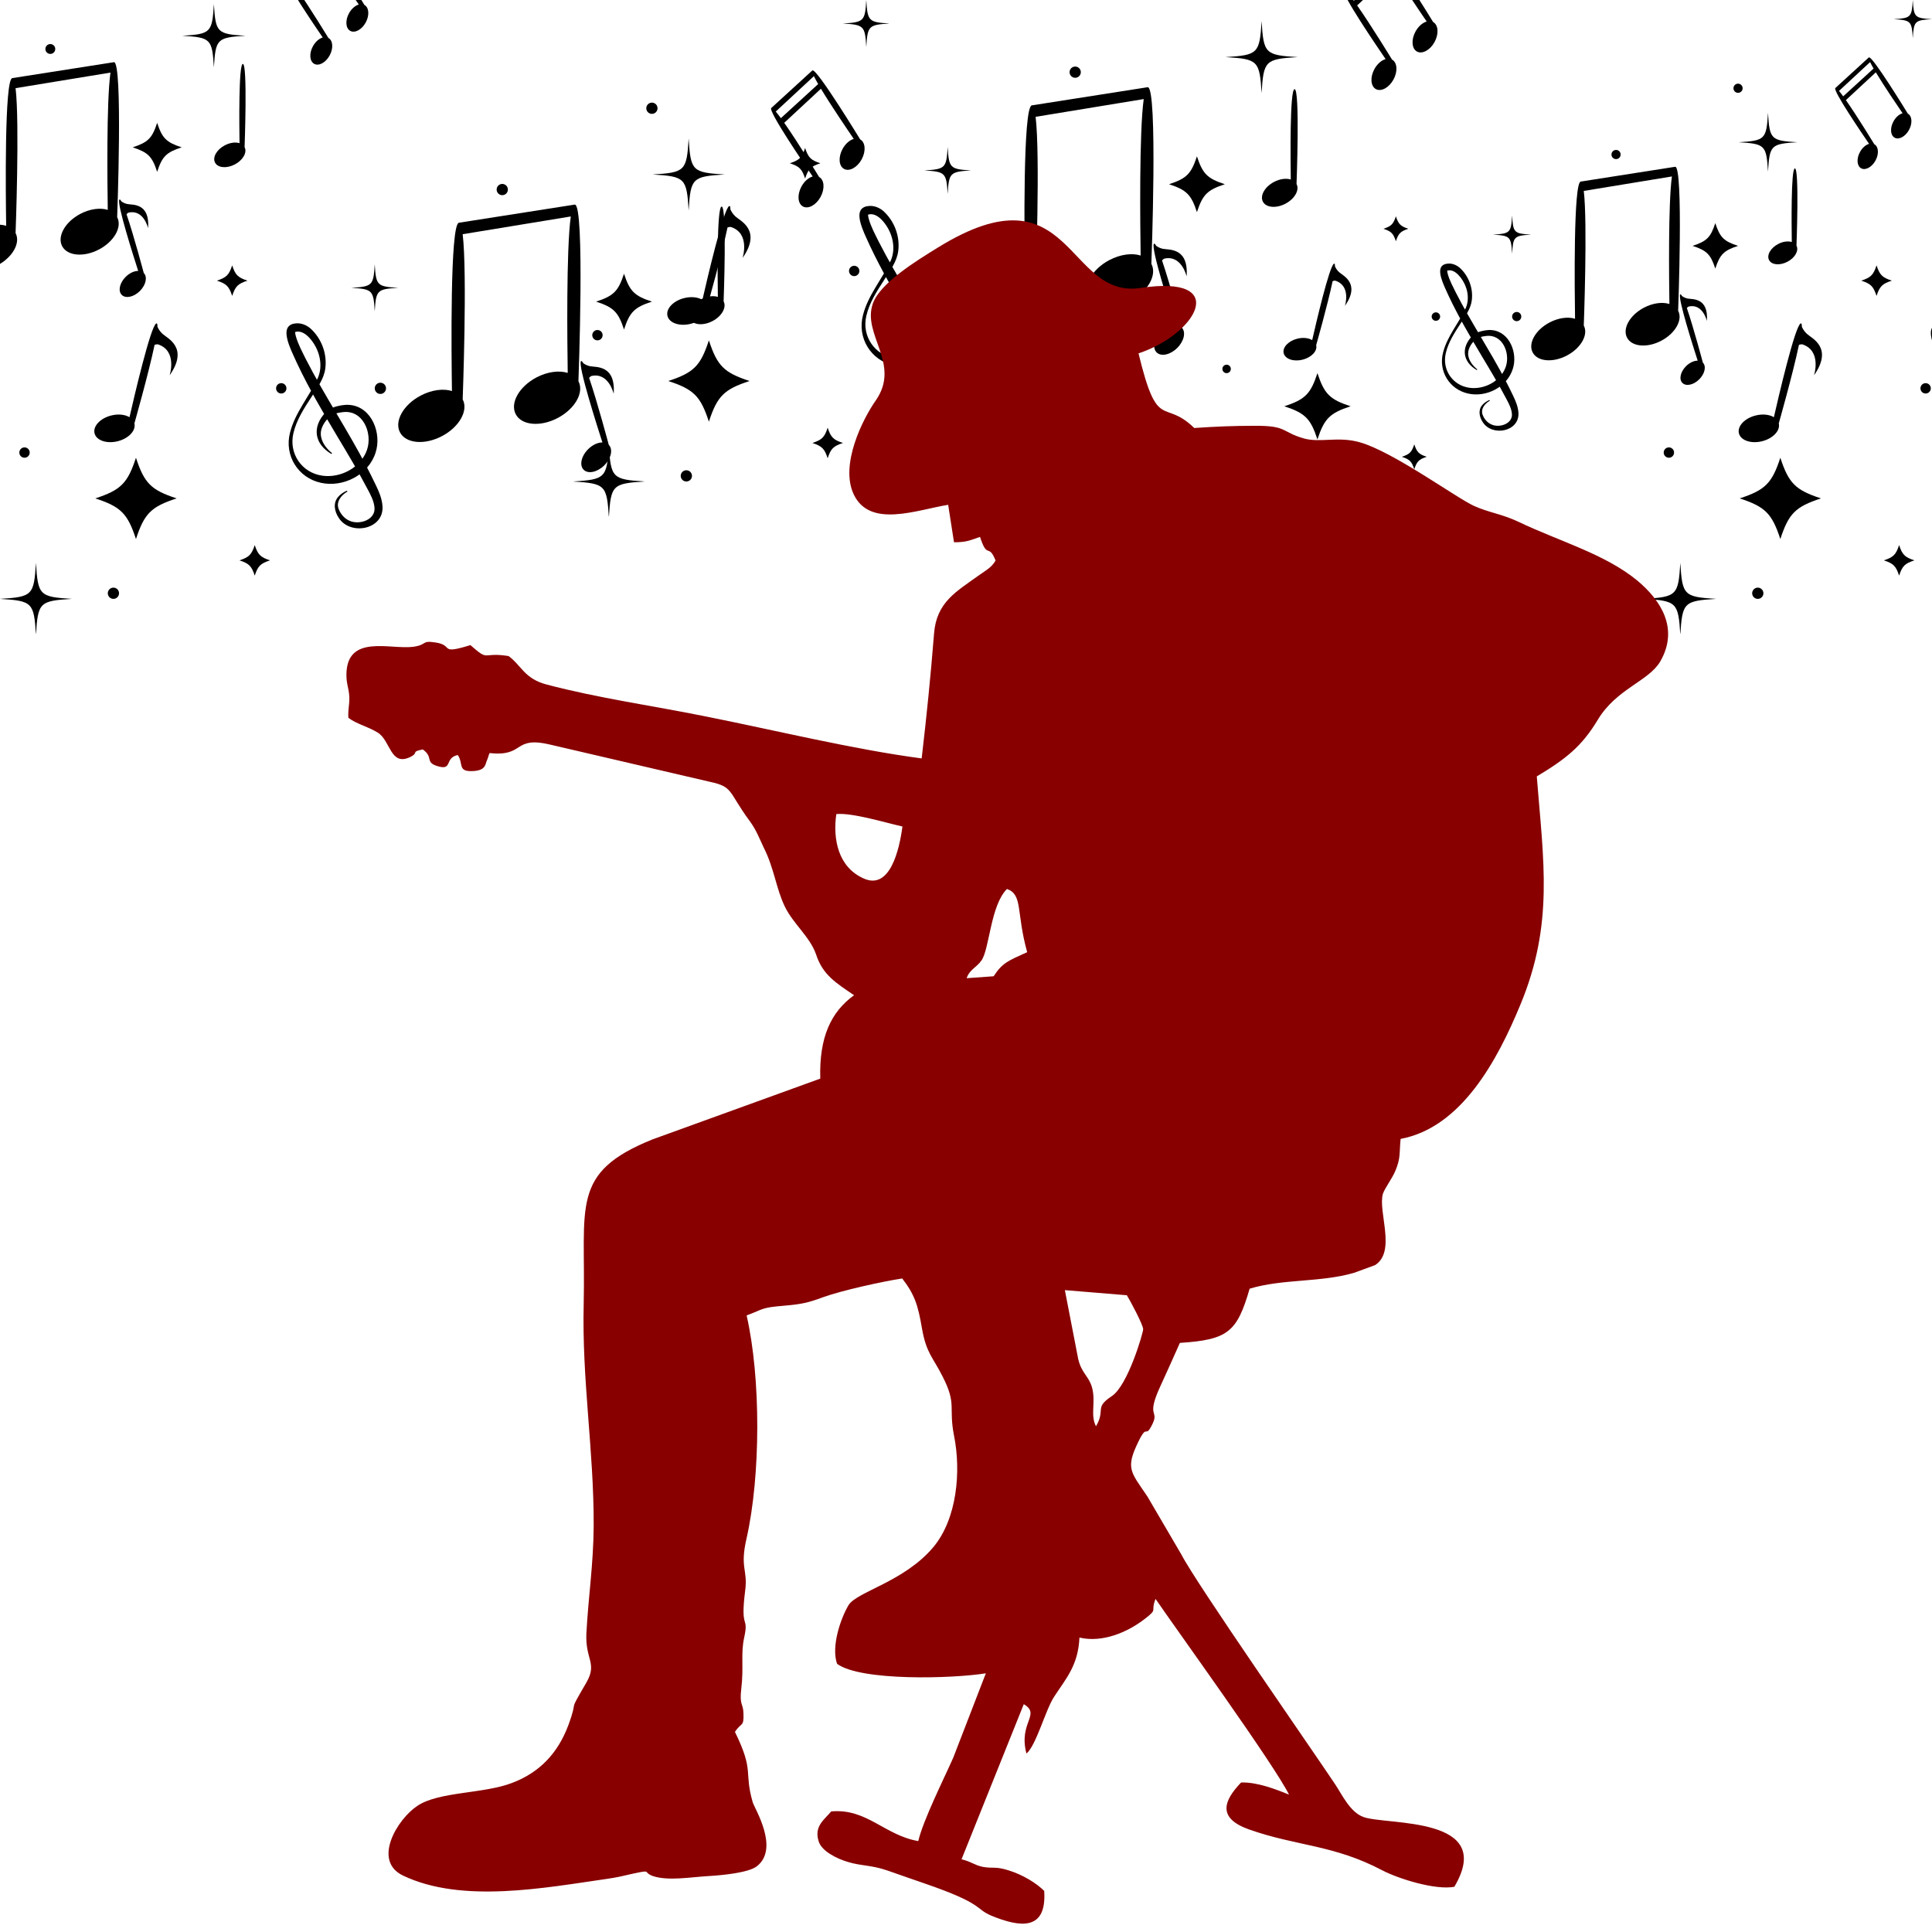
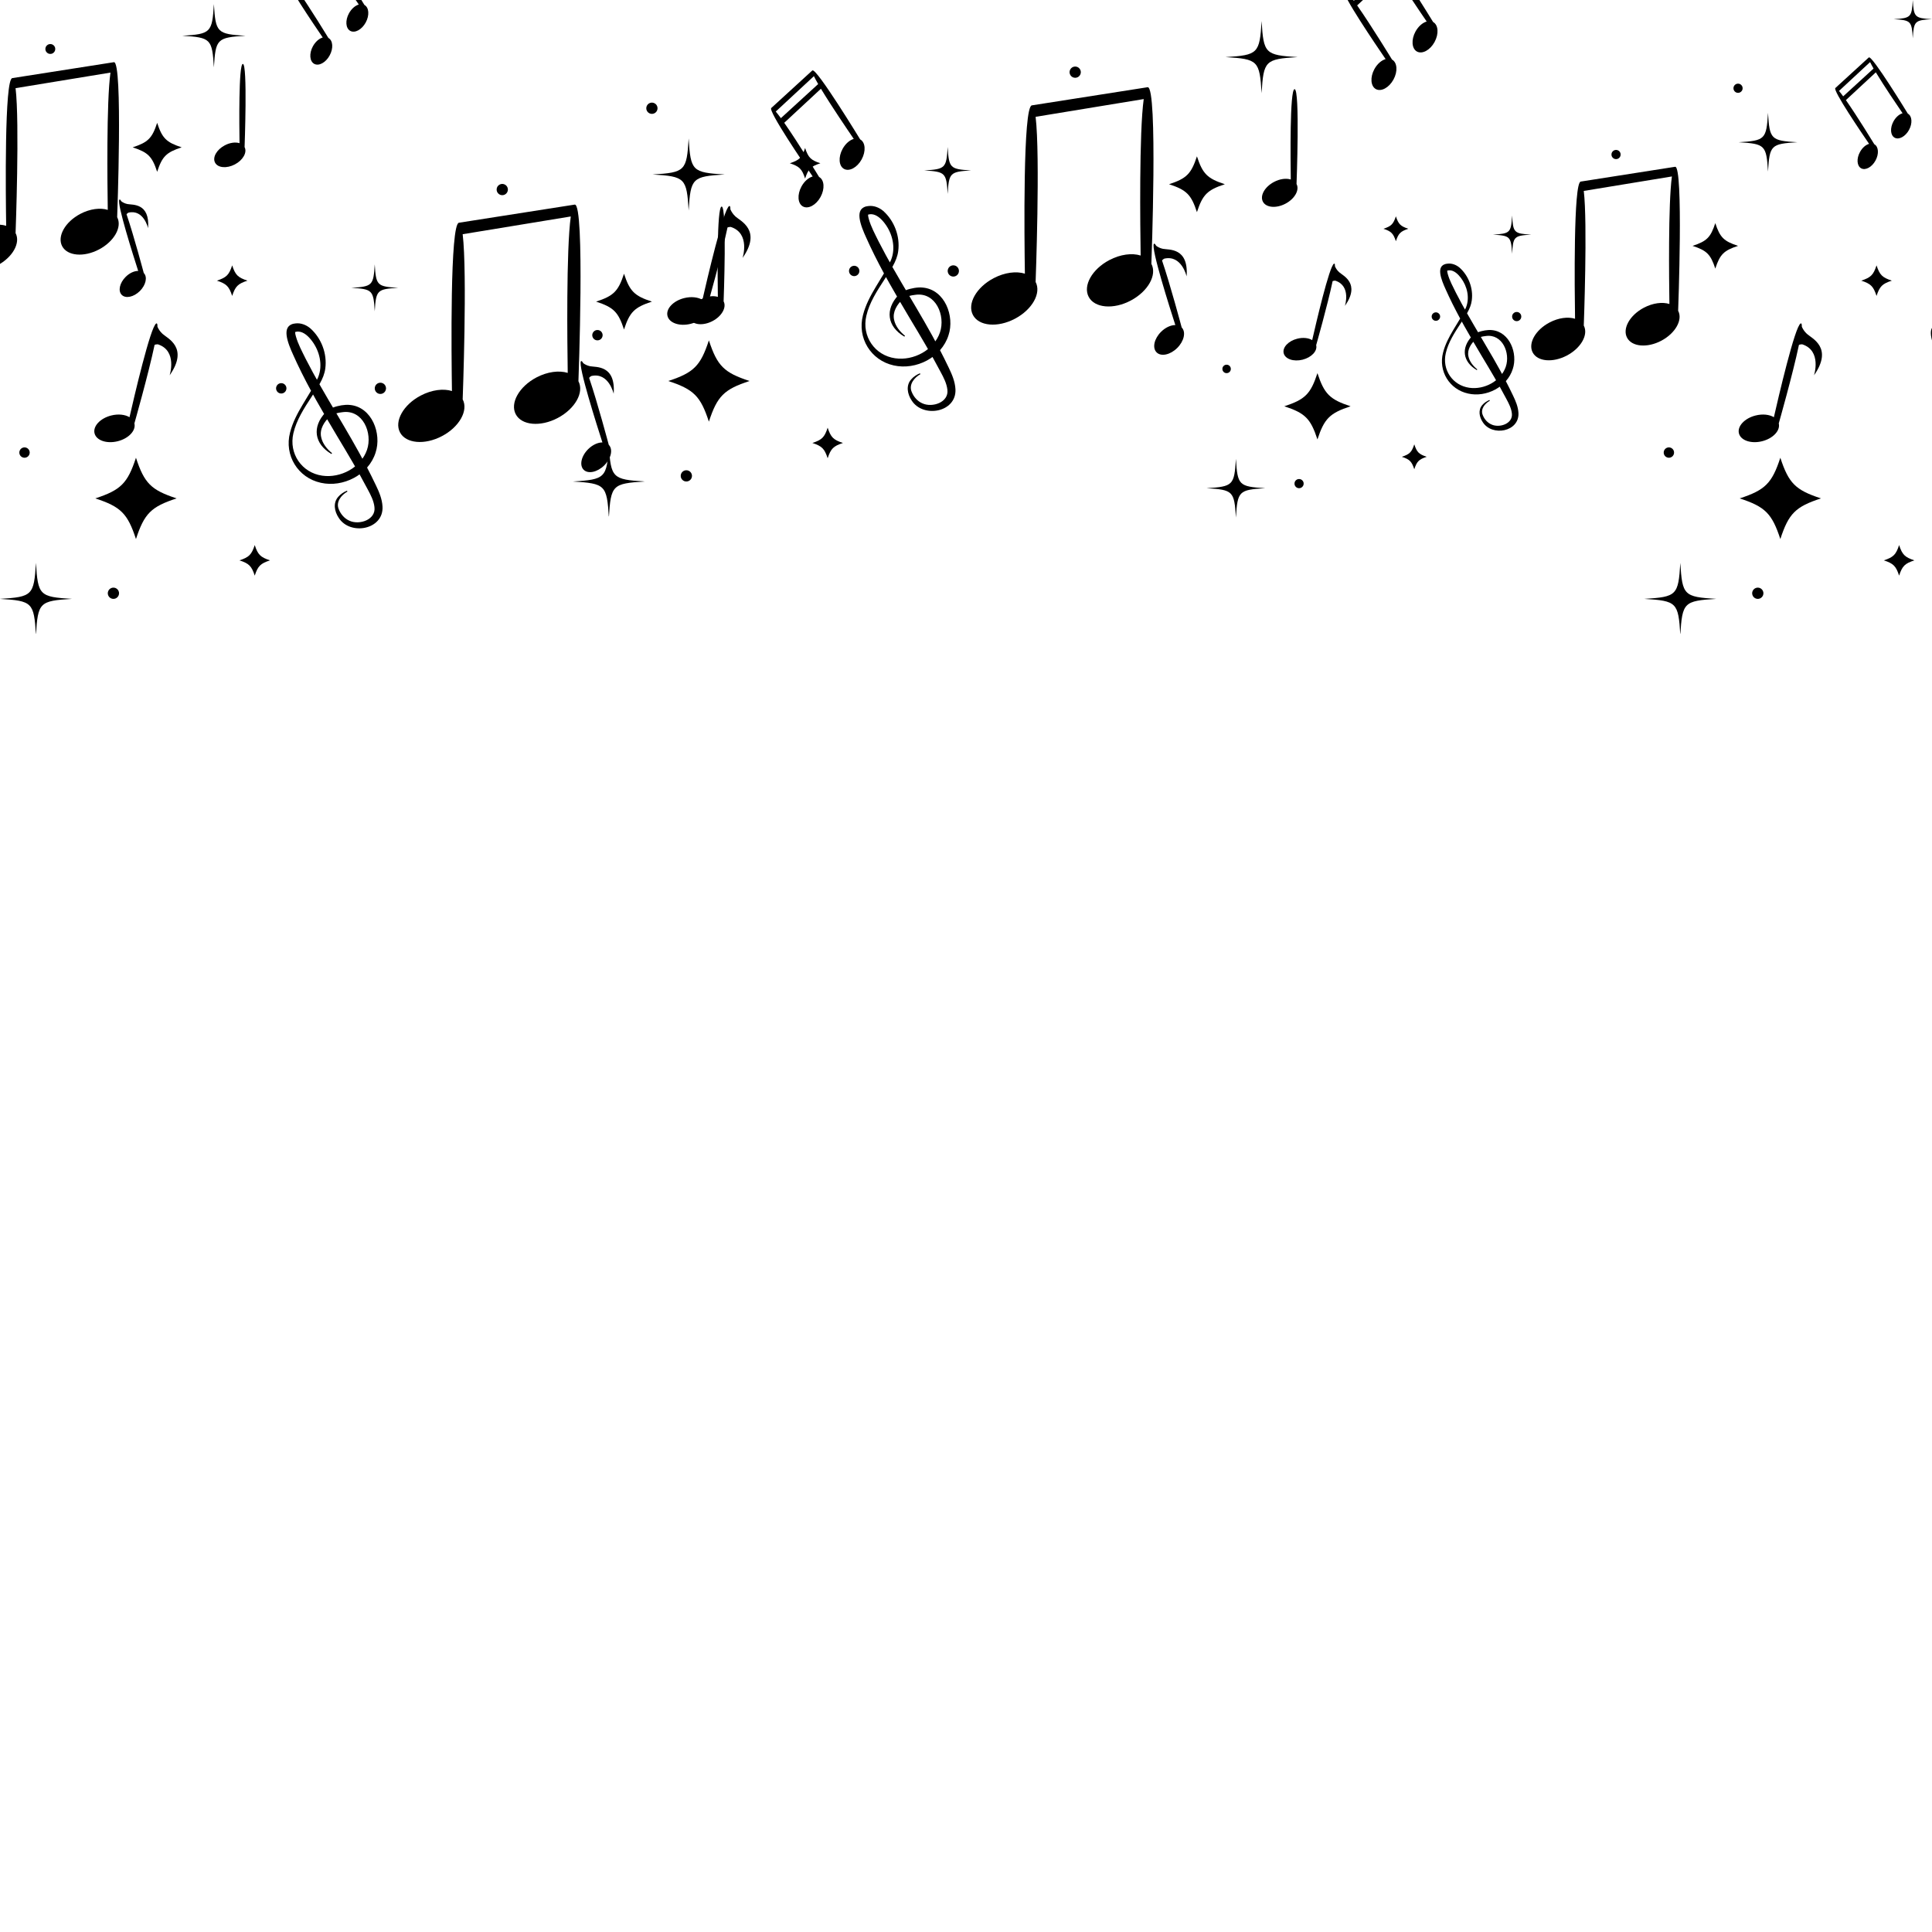
<svg xmlns="http://www.w3.org/2000/svg" width="500" zoomAndPan="magnify" viewBox="0 0 375 375" height="500" preserveAspectRatio="xMidYMid meet">
  <defs>
    <clipPath id="b00cf1829a">
      <path d="M 163 0 L 172.5 0 L 172.5 10 L 163 10 Z M 163 0 " clip-rule="nonzero" />
    </clipPath>
    <clipPath id="bcc92975bf">
      <path d="M 0 109 L 14 109 L 14 123 L 0 123 Z M 0 109 " clip-rule="nonzero" />
    </clipPath>
    <clipPath id="bccaf5ada0">
      <path d="M 234.203 89 L 246 89 L 246 100.5 L 234.203 100.5 Z M 234.203 89 " clip-rule="nonzero" />
    </clipPath>
    <clipPath id="f1e4736a42">
      <path d="M 111.207 86 L 126 86 L 126 100.215 L 111.207 100.215 Z M 111.207 86 " clip-rule="nonzero" />
    </clipPath>
    <clipPath id="d5466463cf">
      <path d="M 319.172 109 L 334 109 L 334 123 L 319.172 123 Z M 319.172 109 " clip-rule="nonzero" />
    </clipPath>
    <clipPath id="3b1e0665ce">
      <path d="M 67.238 42 L 324 42 L 324 374 L 67.238 374 Z M 67.238 42 " clip-rule="nonzero" />
    </clipPath>
  </defs>
  <path fill="#000000" d="M 140.066 40.09 C 139.113 40.172 139.285 54.043 139.336 57.625 C 138.445 57.348 137.23 57.488 136.078 58.098 C 134.273 59.047 133.309 60.762 133.926 61.93 C 134.535 63.094 136.496 63.266 138.301 62.32 C 140.102 61.379 141.066 59.66 140.453 58.492 C 140.453 58.492 141.148 40.004 140.066 40.094 Z M 140.066 40.09 " fill-opacity="1" fill-rule="nonzero" />
  <path fill="#000000" d="M 64.32 88.113 C 60.977 86.148 60.531 82.84 63.199 80.031 C 64.012 79.18 65.184 78.871 66.27 78.672 C 66.812 78.594 67.383 78.535 67.938 78.602 C 72.199 79.016 74.125 84.176 72.898 87.855 C 71.539 92.172 66.594 94.676 62.281 93.711 C 57.809 92.738 55.137 88.352 56.301 83.945 C 57.305 79.98 60.109 76.887 61.754 73.223 C 62.695 70.867 62.039 68.137 60.543 66.164 C 59.895 65.301 58.949 64.383 57.891 64.359 C 57.773 64.359 57.656 64.359 57.547 64.387 C 57.547 64.387 57.379 64.418 57.379 64.418 C 57.336 64.434 57.293 64.449 57.273 64.457 C 57.25 64.469 57.242 64.48 57.25 64.48 C 57.254 64.48 57.27 64.465 57.277 64.453 C 57.273 64.652 57.355 65.016 57.426 65.266 C 57.852 66.801 58.621 68.195 59.352 69.684 C 62.969 76.773 67.484 83.477 71.164 90.586 C 71.785 91.777 72.387 92.984 72.969 94.207 C 73.582 95.48 74.168 96.84 74.246 98.324 C 74.488 102.824 67.965 104.012 65.746 100.512 C 64.922 99.285 64.594 97.613 65.656 96.426 C 66.117 95.879 66.727 95.512 67.348 95.238 L 67.438 95.414 C 66.234 96.086 65.164 97.43 65.746 98.82 C 66.117 99.793 66.871 100.668 67.836 101.078 C 69.762 101.961 73 100.879 72.68 98.418 C 72.551 97.223 71.969 96.098 71.379 95 C 69.523 91.469 67.484 88.055 65.422 84.629 C 62.699 80.043 59.961 75.406 57.656 70.516 C 56.996 68.949 54.879 65.152 55.859 63.57 C 56.172 63.062 56.766 62.82 57.324 62.781 C 58.371 62.637 59.43 63.055 60.223 63.723 C 62.391 65.645 63.52 68.656 63.141 71.516 C 62.875 73.605 61.527 75.312 60.453 77.051 C 59.016 79.258 57.543 81.516 56.945 84.098 C 56.031 88.035 58.566 91.766 62.559 92.328 C 66.098 92.84 70.059 90.758 71.234 87.316 C 72.359 84.043 70.43 79.438 66.461 80.008 C 65.605 80.113 64.68 80.285 64.031 80.836 C 62.93 81.852 61.996 83.316 62.336 84.84 C 62.582 86.074 63.461 87.172 64.445 87.949 C 64.445 87.949 64.34 88.121 64.34 88.121 Z M 64.32 88.113 " fill-opacity="1" fill-rule="nonzero" />
  <path fill="#000000" d="M 111.562 39.711 L 89.09 43.23 C 87.316 43.379 87.625 69.227 87.723 75.898 C 86.066 75.379 83.805 75.652 81.652 76.785 C 78.293 78.551 76.496 81.75 77.637 83.922 C 78.777 86.094 82.43 86.422 85.789 84.648 C 89.148 82.883 90.949 79.684 89.805 77.512 C 89.805 77.512 90.727 53.062 89.805 45.461 L 110.789 42.016 C 109.887 48.52 110.113 66.902 110.195 72.379 C 108.535 71.859 106.273 72.133 104.121 73.262 C 100.762 75.031 98.965 78.23 100.105 80.402 C 101.246 82.574 104.898 82.902 108.258 81.129 C 111.617 79.355 113.418 76.164 112.273 73.992 C 112.273 73.992 113.566 39.543 111.559 39.711 Z M 111.562 39.711 " fill-opacity="1" fill-rule="nonzero" />
  <path fill="#000000" d="M 157.676 13.672 L 149.707 20.961 C 149.043 21.484 155.949 31.633 157.738 34.25 C 156.945 34.477 156.121 35.18 155.566 36.195 C 154.703 37.777 154.828 39.516 155.848 40.074 C 156.871 40.637 158.406 39.809 159.27 38.227 C 160.133 36.645 160.008 34.906 158.984 34.348 C 158.984 34.348 154.98 27.773 152.219 23.836 L 159.344 17.223 C 161.355 20.566 164.574 25.293 165.715 26.961 C 164.922 27.188 164.098 27.891 163.543 28.906 C 162.68 30.488 162.805 32.227 163.824 32.785 C 164.848 33.348 166.383 32.52 167.246 30.938 C 168.109 29.355 167.984 27.617 166.961 27.059 C 166.961 27.059 158.434 13.078 157.684 13.676 Z M 151.57 22.934 C 151.195 22.426 150.859 21.984 150.574 21.652 L 157.98 14.781 C 158.184 15.207 158.465 15.727 158.805 16.316 Z M 151.57 22.934 " fill-opacity="1" fill-rule="nonzero" />
  <path fill="#000000" d="M 31.543 64.797 C 31.043 64.344 30.738 63.82 30.562 63.418 C 30.57 63.02 30.527 62.785 30.406 62.766 C 30.387 62.766 30.363 62.766 30.344 62.777 C 30.344 62.762 30.34 62.75 30.34 62.75 L 30.34 62.781 C 29.238 63.234 25.98 77.289 25.137 80.98 C 24.277 80.461 22.965 80.301 21.594 80.645 C 19.457 81.18 18.008 82.73 18.352 84.109 C 18.695 85.488 20.707 86.176 22.844 85.645 C 24.98 85.109 26.43 83.559 26.086 82.18 C 26.086 82.18 28.805 72.637 30.008 66.934 C 30.324 66.816 30.641 66.832 30.641 66.832 C 34.492 68.074 32.926 72.848 32.926 72.848 C 36.695 67.465 32.523 65.691 31.543 64.801 Z M 31.543 64.797 " fill-opacity="1" fill-rule="nonzero" />
  <path fill="#000000" d="M 114.539 71.086 C 113.969 70.969 113.512 70.719 113.211 70.496 C 113.043 70.195 112.906 70.047 112.805 70.082 C 112.789 70.086 112.773 70.102 112.766 70.109 C 112.754 70.102 112.75 70.098 112.75 70.098 L 112.758 70.121 C 112.148 70.941 115.926 82.77 116.926 85.875 C 116.062 85.871 115.02 86.332 114.16 87.184 C 112.816 88.52 112.422 90.309 113.285 91.176 C 114.148 92.043 115.938 91.664 117.285 90.332 C 118.629 89 119.023 87.211 118.16 86.34 C 118.16 86.34 115.969 78.086 114.348 73.34 C 114.527 73.113 114.773 72.984 114.773 72.984 C 118.168 72.207 119.113 76.43 119.113 76.43 C 119.535 70.789 115.664 71.312 114.547 71.086 Z M 114.539 71.086 " fill-opacity="1" fill-rule="nonzero" />
  <path fill="#000000" d="M 77.293 55.867 C 73.188 56.113 72.984 56.316 72.738 60.422 C 72.488 56.316 72.285 56.113 68.18 55.867 C 72.285 55.617 72.488 55.418 72.738 51.309 C 72.984 55.418 73.188 55.617 77.293 55.867 Z M 77.293 55.867 " fill-opacity="1" fill-rule="nonzero" />
  <g clip-path="url(#b00cf1829a)">
-     <path fill="#000000" d="M 172.699 4.562 C 168.594 4.809 168.391 5.012 168.145 9.121 C 167.898 5.012 167.695 4.809 163.59 4.562 C 167.695 4.316 167.898 4.113 168.145 0.008 C 168.391 4.113 168.594 4.316 172.699 4.562 Z M 172.699 4.562 " fill-opacity="1" fill-rule="nonzero" />
-   </g>
+     </g>
  <path fill="#000000" d="M 140.668 33.867 C 134.359 34.25 134.047 34.559 133.668 40.867 C 133.285 34.559 132.977 34.246 126.668 33.867 C 132.977 33.484 133.289 33.176 133.668 26.867 C 134.051 33.176 134.359 33.488 140.668 33.867 Z M 140.668 33.867 " fill-opacity="1" fill-rule="nonzero" />
  <g clip-path="url(#bcc92975bf)">
    <path fill="#000000" d="M 13.969 116.242 C 7.668 116.625 7.359 116.934 6.977 123.234 C 6.594 116.934 6.285 116.625 -0.016 116.242 C 6.285 115.859 6.594 115.551 6.977 109.25 C 7.359 115.551 7.668 115.859 13.969 116.242 Z M 13.969 116.242 " fill-opacity="1" fill-rule="nonzero" />
  </g>
  <path fill="#000000" d="M 126.535 58.543 C 123.137 59.656 122.23 60.559 121.121 63.957 C 120.008 60.559 119.105 59.656 115.703 58.543 C 119.105 57.434 120.008 56.527 121.121 53.129 C 122.23 56.527 123.137 57.434 126.535 58.543 Z M 126.535 58.543 " fill-opacity="1" fill-rule="nonzero" />
  <path fill="#000000" d="M 48.031 54.473 C 46.172 55.082 45.676 55.574 45.066 57.438 C 44.453 55.578 43.965 55.082 42.098 54.473 C 43.957 53.859 44.453 53.371 45.066 51.508 C 45.676 53.367 46.164 53.859 48.031 54.473 Z M 48.031 54.473 " fill-opacity="1" fill-rule="nonzero" />
  <path fill="#000000" d="M 52.41 108.766 C 50.551 109.375 50.055 109.867 49.445 111.73 C 48.832 109.871 48.344 109.375 46.48 108.766 C 48.336 108.152 48.832 107.664 49.445 105.801 C 50.055 107.66 50.547 108.152 52.41 108.766 Z M 52.41 108.766 " fill-opacity="1" fill-rule="nonzero" />
  <path fill="#000000" d="M 34.281 96.738 C 29.324 98.359 28.012 99.672 26.391 104.629 C 24.766 99.672 23.453 98.359 18.5 96.738 C 23.453 95.117 24.766 93.805 26.391 88.848 C 28.012 93.805 29.324 95.117 34.281 96.738 Z M 34.281 96.738 " fill-opacity="1" fill-rule="nonzero" />
  <path fill="#000000" d="M 5.766 87.844 C 5.766 87.977 5.738 88.102 5.688 88.227 C 5.637 88.352 5.562 88.457 5.469 88.555 C 5.375 88.648 5.266 88.719 5.145 88.77 C 5.02 88.82 4.891 88.848 4.758 88.848 C 4.625 88.848 4.496 88.82 4.375 88.77 C 4.25 88.719 4.141 88.648 4.047 88.555 C 3.953 88.457 3.879 88.352 3.828 88.227 C 3.777 88.102 3.754 87.977 3.754 87.844 C 3.754 87.707 3.777 87.582 3.828 87.457 C 3.879 87.336 3.953 87.227 4.047 87.133 C 4.141 87.035 4.25 86.965 4.375 86.914 C 4.496 86.863 4.625 86.836 4.758 86.836 C 4.891 86.836 5.02 86.863 5.145 86.914 C 5.266 86.965 5.375 87.035 5.469 87.133 C 5.562 87.227 5.637 87.336 5.688 87.457 C 5.738 87.582 5.766 87.707 5.766 87.844 Z M 5.766 87.844 " fill-opacity="1" fill-rule="nonzero" />
  <path fill="#000000" d="M 55.598 75.375 C 55.598 75.508 55.57 75.637 55.52 75.758 C 55.469 75.883 55.398 75.992 55.301 76.086 C 55.207 76.18 55.098 76.254 54.977 76.305 C 54.852 76.355 54.727 76.379 54.59 76.379 C 54.457 76.379 54.328 76.355 54.207 76.305 C 54.082 76.254 53.977 76.18 53.879 76.086 C 53.785 75.992 53.715 75.883 53.664 75.758 C 53.613 75.637 53.586 75.508 53.586 75.375 C 53.586 75.242 53.613 75.113 53.664 74.988 C 53.715 74.867 53.785 74.758 53.879 74.664 C 53.977 74.57 54.082 74.496 54.207 74.445 C 54.328 74.395 54.457 74.371 54.59 74.371 C 54.727 74.371 54.852 74.395 54.977 74.445 C 55.098 74.496 55.207 74.57 55.301 74.664 C 55.398 74.758 55.469 74.867 55.52 74.988 C 55.57 75.113 55.598 75.242 55.598 75.375 Z M 55.598 75.375 " fill-opacity="1" fill-rule="nonzero" />
  <path fill="#000000" d="M 23.105 115.148 C 23.105 115.297 23.078 115.434 23.023 115.566 C 22.969 115.703 22.887 115.82 22.785 115.922 C 22.684 116.023 22.566 116.102 22.434 116.16 C 22.297 116.215 22.16 116.242 22.016 116.242 C 21.871 116.242 21.73 116.215 21.598 116.16 C 21.465 116.102 21.344 116.023 21.242 115.922 C 21.141 115.82 21.062 115.703 21.008 115.566 C 20.949 115.434 20.922 115.297 20.922 115.148 C 20.922 115.004 20.949 114.867 21.008 114.734 C 21.062 114.598 21.141 114.48 21.242 114.379 C 21.344 114.277 21.465 114.199 21.598 114.141 C 21.73 114.086 21.871 114.059 22.016 114.059 C 22.16 114.059 22.297 114.086 22.434 114.141 C 22.566 114.199 22.684 114.277 22.785 114.379 C 22.887 114.48 22.969 114.598 23.023 114.734 C 23.078 114.867 23.105 115.004 23.105 115.148 Z M 23.105 115.148 " fill-opacity="1" fill-rule="nonzero" />
  <path fill="#000000" d="M 74.926 75.375 C 74.926 75.52 74.895 75.66 74.84 75.793 C 74.785 75.926 74.707 76.043 74.605 76.145 C 74.504 76.25 74.383 76.328 74.25 76.383 C 74.117 76.438 73.977 76.465 73.832 76.465 C 73.688 76.465 73.551 76.438 73.414 76.383 C 73.281 76.328 73.164 76.25 73.062 76.145 C 72.957 76.043 72.879 75.926 72.824 75.793 C 72.77 75.66 72.742 75.52 72.742 75.375 C 72.742 75.23 72.77 75.09 72.824 74.957 C 72.879 74.824 72.957 74.707 73.062 74.602 C 73.164 74.5 73.281 74.422 73.414 74.367 C 73.551 74.312 73.688 74.285 73.832 74.285 C 73.977 74.285 74.117 74.312 74.25 74.367 C 74.383 74.422 74.504 74.5 74.605 74.602 C 74.707 74.707 74.785 74.824 74.84 74.957 C 74.895 75.09 74.926 75.23 74.926 75.375 Z M 74.926 75.375 " fill-opacity="1" fill-rule="nonzero" />
  <path fill="#000000" d="M 98.582 36.793 C 98.582 36.938 98.551 37.074 98.496 37.211 C 98.441 37.344 98.363 37.461 98.262 37.562 C 98.16 37.664 98.039 37.746 97.906 37.801 C 97.773 37.855 97.633 37.883 97.488 37.883 C 97.344 37.883 97.207 37.855 97.07 37.801 C 96.938 37.746 96.82 37.664 96.719 37.562 C 96.613 37.461 96.535 37.344 96.48 37.211 C 96.426 37.074 96.398 36.938 96.398 36.793 C 96.398 36.648 96.426 36.508 96.48 36.375 C 96.535 36.238 96.613 36.121 96.719 36.02 C 96.82 35.918 96.938 35.84 97.07 35.785 C 97.207 35.727 97.344 35.699 97.488 35.699 C 97.633 35.699 97.773 35.727 97.906 35.785 C 98.039 35.84 98.16 35.918 98.262 36.02 C 98.363 36.121 98.441 36.238 98.496 36.375 C 98.551 36.508 98.582 36.648 98.582 36.793 Z M 98.582 36.793 " fill-opacity="1" fill-rule="nonzero" />
  <path fill="#000000" d="M 127.625 21.012 C 127.625 21.156 127.598 21.293 127.543 21.43 C 127.488 21.562 127.41 21.68 127.309 21.781 C 127.203 21.883 127.086 21.965 126.953 22.02 C 126.82 22.074 126.68 22.102 126.535 22.102 C 126.391 22.102 126.25 22.074 126.117 22.02 C 125.984 21.965 125.867 21.883 125.762 21.781 C 125.66 21.68 125.582 21.562 125.527 21.43 C 125.473 21.293 125.445 21.156 125.445 21.012 C 125.445 20.867 125.473 20.727 125.527 20.594 C 125.582 20.461 125.66 20.34 125.762 20.238 C 125.867 20.137 125.984 20.059 126.117 20.004 C 126.25 19.945 126.391 19.918 126.535 19.918 C 126.68 19.918 126.82 19.945 126.953 20.004 C 127.086 20.059 127.203 20.137 127.309 20.238 C 127.41 20.34 127.488 20.461 127.543 20.594 C 127.598 20.727 127.625 20.867 127.625 21.012 Z M 127.625 21.012 " fill-opacity="1" fill-rule="nonzero" />
-   <path fill="#000000" d="M 348.383 32.68 C 347.605 32.746 347.746 44.055 347.785 46.973 C 347.062 46.75 346.07 46.863 345.133 47.363 C 343.66 48.137 342.875 49.531 343.375 50.484 C 343.875 51.434 345.473 51.574 346.941 50.805 C 348.414 50.035 349.199 48.633 348.695 47.684 C 348.695 47.684 349.266 32.613 348.383 32.688 Z M 348.383 32.68 " fill-opacity="1" fill-rule="nonzero" />
  <path fill="#000000" d="M 286.637 71.828 C 283.91 70.227 283.547 67.531 285.723 65.242 C 286.387 64.547 287.34 64.293 288.227 64.133 C 288.668 64.066 289.133 64.023 289.586 64.074 C 293.062 64.414 294.629 68.617 293.629 71.621 C 292.52 75.137 288.488 77.18 284.973 76.391 C 281.328 75.598 279.152 72.023 280.098 68.434 C 280.918 65.199 283.203 62.676 284.547 59.691 C 285.312 57.773 284.777 55.543 283.559 53.938 C 283.031 53.234 282.258 52.484 281.395 52.465 C 281.301 52.465 281.207 52.465 281.113 52.488 C 281.113 52.488 280.98 52.512 280.98 52.512 C 280.941 52.527 280.91 52.539 280.895 52.547 C 280.871 52.555 280.867 52.562 280.871 52.562 C 280.875 52.562 280.887 52.551 280.898 52.543 C 280.895 52.703 280.957 53 281.016 53.203 C 281.363 54.457 281.992 55.594 282.586 56.805 C 285.535 62.586 289.215 68.051 292.215 73.844 C 292.723 74.816 293.215 75.801 293.688 76.797 C 294.184 77.832 294.664 78.941 294.73 80.152 C 294.926 83.82 289.605 84.789 287.797 81.934 C 287.129 80.934 286.859 79.57 287.723 78.605 C 288.102 78.16 288.598 77.859 289.105 77.637 L 289.176 77.781 C 288.199 78.328 287.324 79.422 287.797 80.555 C 288.102 81.352 288.715 82.062 289.504 82.395 C 291.07 83.117 293.711 82.234 293.453 80.23 C 293.344 79.254 292.871 78.336 292.391 77.441 C 290.879 74.562 289.215 71.781 287.535 68.988 C 285.316 65.25 283.082 61.469 281.207 57.484 C 280.668 56.207 278.941 53.109 279.738 51.82 C 279.996 51.41 280.477 51.211 280.934 51.18 C 281.785 51.059 282.652 51.402 283.297 51.945 C 285.062 53.516 285.98 55.969 285.672 58.297 C 285.461 60.004 284.359 61.395 283.484 62.812 C 282.312 64.609 281.109 66.453 280.625 68.555 C 279.879 71.766 281.945 74.809 285.199 75.266 C 288.086 75.68 291.316 73.984 292.273 71.18 C 293.188 68.512 291.617 64.754 288.383 65.223 C 287.684 65.309 286.93 65.445 286.402 65.895 C 285.504 66.723 284.742 67.918 285.02 69.16 C 285.219 70.168 285.938 71.059 286.738 71.695 C 286.738 71.695 286.652 71.836 286.652 71.836 Z M 286.637 71.828 " fill-opacity="1" fill-rule="nonzero" />
  <path fill="#000000" d="M 325.148 32.371 L 306.828 35.242 C 305.383 35.363 305.633 56.434 305.715 61.871 C 304.363 61.449 302.52 61.672 300.766 62.594 C 298.027 64.035 296.562 66.641 297.492 68.41 C 298.422 70.184 301.398 70.449 304.137 69.004 C 306.875 67.562 308.344 64.957 307.41 63.188 C 307.41 63.188 308.16 43.258 307.41 37.059 L 324.516 34.25 C 323.781 39.555 323.965 54.539 324.031 59.004 C 322.68 58.578 320.836 58.801 319.082 59.723 C 316.344 61.164 314.879 63.77 315.809 65.543 C 316.738 67.312 319.715 67.582 322.453 66.137 C 325.191 64.691 326.66 62.086 325.727 60.316 C 325.727 60.316 326.781 32.238 325.145 32.371 Z M 325.148 32.371 " fill-opacity="1" fill-rule="nonzero" />
  <path fill="#000000" d="M 362.738 11.145 L 356.242 17.086 C 355.703 17.516 361.332 25.789 362.789 27.922 C 362.141 28.105 361.469 28.68 361.02 29.508 C 360.312 30.797 360.418 32.211 361.25 32.668 C 362.078 33.125 363.332 32.449 364.035 31.16 C 364.738 29.875 364.637 28.457 363.805 28 C 363.805 28 360.539 22.641 358.289 19.43 L 364.098 14.039 C 365.738 16.766 368.359 20.621 369.289 21.98 C 368.645 22.164 367.973 22.738 367.52 23.566 C 366.816 24.855 366.918 26.27 367.75 26.727 C 368.582 27.184 369.832 26.508 370.539 25.219 C 371.242 23.93 371.141 22.516 370.309 22.059 C 370.309 22.059 363.355 10.664 362.742 11.148 Z M 357.762 18.699 C 357.457 18.281 357.18 17.922 356.949 17.652 L 362.984 12.051 C 363.152 12.398 363.383 12.82 363.656 13.305 Z M 357.762 18.699 " fill-opacity="1" fill-rule="nonzero" />
  <path fill="#000000" d="M 259.918 52.82 C 259.508 52.453 259.262 52.027 259.117 51.699 C 259.125 51.371 259.09 51.184 258.988 51.168 C 258.973 51.168 258.957 51.168 258.941 51.176 C 258.941 51.164 258.938 51.152 258.938 51.152 L 258.938 51.18 C 258.039 51.551 255.383 63.004 254.695 66.016 C 253.996 65.59 252.926 65.461 251.809 65.738 C 250.066 66.176 248.883 67.441 249.164 68.562 C 249.445 69.688 251.082 70.25 252.824 69.816 C 254.566 69.379 255.75 68.117 255.469 66.992 C 255.469 66.992 257.684 59.211 258.664 54.562 C 258.926 54.469 259.184 54.48 259.184 54.48 C 262.32 55.496 261.043 59.387 261.043 59.387 C 264.117 54.996 260.715 53.551 259.918 52.824 Z M 259.918 52.82 " fill-opacity="1" fill-rule="nonzero" />
-   <path fill="#000000" d="M 327.574 57.949 C 327.105 57.855 326.738 57.648 326.488 57.469 C 326.355 57.223 326.242 57.102 326.16 57.129 C 326.148 57.133 326.137 57.145 326.129 57.152 C 326.117 57.145 326.113 57.141 326.113 57.141 L 326.121 57.164 C 325.625 57.828 328.703 67.473 329.52 70.004 C 328.816 70 327.965 70.375 327.262 71.07 C 326.168 72.16 325.848 73.617 326.551 74.324 C 327.254 75.035 328.715 74.727 329.812 73.637 C 330.906 72.551 331.23 71.094 330.523 70.383 C 330.523 70.383 328.738 63.656 327.418 59.785 C 327.562 59.602 327.766 59.496 327.766 59.496 C 330.535 58.863 331.305 62.305 331.305 62.305 C 331.645 57.707 328.492 58.133 327.582 57.949 Z M 327.574 57.949 " fill-opacity="1" fill-rule="nonzero" />
  <path fill="#000000" d="M 297.211 45.543 C 293.863 45.742 293.699 45.906 293.496 49.258 C 293.297 45.906 293.129 45.742 289.781 45.543 C 293.129 45.34 293.297 45.176 293.496 41.828 C 293.699 45.176 293.863 45.34 297.211 45.543 Z M 297.211 45.543 " fill-opacity="1" fill-rule="nonzero" />
  <path fill="#000000" d="M 374.984 3.723 C 371.637 3.922 371.473 4.086 371.27 7.434 C 371.07 4.086 370.906 3.922 367.559 3.723 C 370.906 3.52 371.07 3.355 371.27 0.008 C 371.473 3.355 371.637 3.52 374.984 3.723 Z M 374.984 3.723 " fill-opacity="1" fill-rule="nonzero" />
  <path fill="#000000" d="M 348.875 27.609 C 343.73 27.922 343.477 28.172 343.168 33.316 C 342.855 28.172 342.602 27.918 337.461 27.609 C 342.602 27.297 342.859 27.043 343.168 21.902 C 343.48 27.043 343.73 27.301 348.875 27.609 Z M 348.875 27.609 " fill-opacity="1" fill-rule="nonzero" />
  <g clip-path="url(#bccaf5ada0)">
    <path fill="#000000" d="M 245.59 94.758 C 240.457 95.07 240.203 95.32 239.891 100.457 C 239.578 95.32 239.328 95.07 234.191 94.758 C 239.328 94.445 239.578 94.195 239.891 89.059 C 240.203 94.195 240.457 94.445 245.59 94.758 Z M 245.59 94.758 " fill-opacity="1" fill-rule="nonzero" />
  </g>
  <path fill="#000000" d="M 337.352 47.723 C 334.582 48.629 333.844 49.367 332.938 52.137 C 332.031 49.367 331.297 48.629 328.523 47.723 C 331.297 46.816 332.031 46.082 332.938 43.309 C 333.844 46.082 334.582 46.816 337.352 47.723 Z M 337.352 47.723 " fill-opacity="1" fill-rule="nonzero" />
  <path fill="#000000" d="M 273.355 44.406 C 271.84 44.902 271.438 45.301 270.941 46.82 C 270.441 45.309 270.043 44.902 268.523 44.406 C 270.039 43.906 270.441 43.508 270.941 41.988 C 271.438 43.504 271.836 43.906 273.355 44.406 Z M 273.355 44.406 " fill-opacity="1" fill-rule="nonzero" />
  <path fill="#000000" d="M 276.926 88.664 C 275.41 89.16 275.008 89.562 274.512 91.082 C 274.012 89.566 273.613 89.16 272.094 88.664 C 273.609 88.164 274.012 87.766 274.512 86.246 C 275.008 87.762 275.406 88.164 276.926 88.664 Z M 276.926 88.664 " fill-opacity="1" fill-rule="nonzero" />
  <path fill="#000000" d="M 262.148 78.859 C 258.109 80.18 257.039 81.25 255.715 85.293 C 254.395 81.25 253.324 80.18 249.285 78.859 C 253.324 77.539 254.395 76.465 255.715 72.426 C 257.039 76.465 258.109 77.539 262.148 78.859 Z M 262.148 78.859 " fill-opacity="1" fill-rule="nonzero" />
  <path fill="#000000" d="M 238.902 71.609 C 238.902 71.832 238.824 72.027 238.664 72.188 C 238.504 72.348 238.309 72.426 238.082 72.426 C 237.855 72.426 237.664 72.348 237.504 72.188 C 237.344 72.027 237.266 71.832 237.266 71.609 C 237.266 71.383 237.344 71.188 237.504 71.027 C 237.664 70.867 237.855 70.789 238.082 70.789 C 238.309 70.789 238.504 70.867 238.664 71.027 C 238.824 71.188 238.902 71.383 238.902 71.609 Z M 238.902 71.609 " fill-opacity="1" fill-rule="nonzero" />
  <path fill="#000000" d="M 279.527 61.445 C 279.527 61.672 279.445 61.863 279.285 62.023 C 279.125 62.184 278.934 62.266 278.707 62.266 C 278.48 62.266 278.285 62.184 278.125 62.023 C 277.965 61.863 277.887 61.672 277.887 61.445 C 277.887 61.219 277.965 61.023 278.125 60.867 C 278.285 60.707 278.48 60.625 278.707 60.625 C 278.934 60.625 279.125 60.707 279.285 60.867 C 279.445 61.023 279.527 61.219 279.527 61.445 Z M 279.527 61.445 " fill-opacity="1" fill-rule="nonzero" />
  <path fill="#000000" d="M 253.039 93.867 C 253.039 94.113 252.953 94.324 252.777 94.496 C 252.605 94.672 252.395 94.758 252.148 94.758 C 251.906 94.758 251.695 94.672 251.52 94.496 C 251.348 94.324 251.262 94.113 251.262 93.867 C 251.262 93.621 251.348 93.414 251.52 93.238 C 251.695 93.066 251.906 92.98 252.148 92.98 C 252.395 92.98 252.605 93.066 252.777 93.238 C 252.953 93.414 253.039 93.621 253.039 93.867 Z M 253.039 93.867 " fill-opacity="1" fill-rule="nonzero" />
  <path fill="#000000" d="M 295.281 61.445 C 295.281 61.691 295.195 61.898 295.02 62.074 C 294.848 62.246 294.637 62.336 294.391 62.336 C 294.145 62.336 293.938 62.246 293.762 62.074 C 293.59 61.898 293.5 61.691 293.5 61.445 C 293.5 61.199 293.59 60.988 293.762 60.816 C 293.938 60.641 294.145 60.555 294.391 60.555 C 294.637 60.555 294.848 60.641 295.02 60.816 C 295.195 60.988 295.281 61.199 295.281 61.445 Z M 295.281 61.445 " fill-opacity="1" fill-rule="nonzero" />
  <path fill="#000000" d="M 314.562 29.992 C 314.562 30.238 314.477 30.449 314.305 30.621 C 314.129 30.797 313.922 30.883 313.676 30.883 C 313.43 30.883 313.219 30.797 313.047 30.621 C 312.871 30.449 312.785 30.238 312.785 29.992 C 312.785 29.746 312.871 29.539 313.047 29.363 C 313.219 29.191 313.43 29.102 313.676 29.102 C 313.922 29.102 314.129 29.191 314.305 29.363 C 314.477 29.539 314.562 29.746 314.562 29.992 Z M 314.562 29.992 " fill-opacity="1" fill-rule="nonzero" />
  <path fill="#000000" d="M 338.242 17.129 C 338.242 17.375 338.156 17.582 337.98 17.758 C 337.809 17.93 337.598 18.02 337.352 18.02 C 337.105 18.02 336.898 17.93 336.723 17.758 C 336.551 17.582 336.465 17.375 336.465 17.129 C 336.465 16.883 336.551 16.672 336.723 16.5 C 336.898 16.324 337.105 16.238 337.352 16.238 C 337.598 16.238 337.809 16.324 337.98 16.5 C 338.156 16.672 338.242 16.883 338.242 17.129 Z M 338.242 17.129 " fill-opacity="1" fill-rule="nonzero" />
  <path fill="#000000" d="M 251.273 17.305 C 250.32 17.387 250.492 31.258 250.539 34.84 C 249.652 34.562 248.434 34.703 247.281 35.316 C 245.48 36.266 244.516 37.977 245.129 39.145 C 245.742 40.312 247.703 40.484 249.504 39.539 C 251.309 38.594 252.273 36.875 251.656 35.711 C 251.656 35.711 252.355 17.219 251.273 17.312 Z M 251.273 17.305 " fill-opacity="1" fill-rule="nonzero" />
  <path fill="#000000" d="M 175.527 65.332 C 172.184 63.367 171.738 60.059 174.406 57.25 C 175.219 56.395 176.391 56.086 177.477 55.891 C 178.016 55.809 178.586 55.754 179.145 55.82 C 183.406 56.234 185.332 61.391 184.105 65.074 C 182.746 69.387 177.801 71.895 173.484 70.93 C 169.016 69.953 166.344 65.57 167.504 61.164 C 168.508 57.199 171.312 54.102 172.961 50.438 C 173.898 48.086 173.242 45.352 171.746 43.383 C 171.102 42.52 170.156 41.598 169.094 41.574 C 168.98 41.574 168.863 41.574 168.754 41.605 C 168.754 41.605 168.586 41.633 168.586 41.633 C 168.539 41.648 168.5 41.664 168.48 41.676 C 168.453 41.684 168.449 41.695 168.453 41.695 C 168.461 41.695 168.473 41.68 168.484 41.668 C 168.48 41.867 168.559 42.23 168.629 42.484 C 169.055 44.02 169.828 45.414 170.555 46.898 C 174.172 53.992 178.688 60.695 182.371 67.801 C 182.992 68.992 183.594 70.199 184.176 71.422 C 184.785 72.695 185.371 74.055 185.453 75.539 C 185.695 80.043 179.168 81.227 176.949 77.727 C 176.129 76.5 175.801 74.828 176.859 73.641 C 177.324 73.094 177.93 72.727 178.551 72.453 L 178.645 72.629 C 177.441 73.301 176.371 74.645 176.949 76.035 C 177.324 77.012 178.078 77.883 179.043 78.293 C 180.965 79.176 184.203 78.098 183.887 75.637 C 183.754 74.438 183.176 73.312 182.582 72.215 C 180.73 68.684 178.688 65.27 176.629 61.844 C 173.906 57.258 171.168 52.621 168.863 47.73 C 168.203 46.164 166.086 42.367 167.066 40.785 C 167.379 40.281 167.969 40.039 168.531 39.996 C 169.574 39.852 170.637 40.27 171.43 40.938 C 173.598 42.863 174.723 45.871 174.344 48.73 C 174.082 50.824 172.734 52.531 171.656 54.27 C 170.223 56.477 168.746 58.734 168.152 61.316 C 167.238 65.25 169.773 68.984 173.762 69.543 C 177.305 70.055 181.266 67.973 182.441 64.531 C 183.562 61.258 181.633 56.652 177.668 57.223 C 176.809 57.328 175.883 57.5 175.238 58.051 C 174.137 59.066 173.203 60.531 173.539 62.059 C 173.789 63.289 174.668 64.387 175.652 65.164 C 175.652 65.164 175.547 65.336 175.547 65.336 Z M 175.527 65.332 " fill-opacity="1" fill-rule="nonzero" />
  <path fill="#000000" d="M 222.77 16.926 L 200.293 20.449 C 198.52 20.594 198.828 46.445 198.93 53.117 C 197.273 52.598 195.008 52.867 192.859 54 C 189.5 55.77 187.699 58.965 188.844 61.137 C 189.984 63.312 193.637 63.641 196.996 61.867 C 200.355 60.098 202.152 56.898 201.012 54.727 C 201.012 54.727 201.93 30.277 201.012 22.676 L 221.996 19.23 C 221.09 25.738 221.316 44.121 221.398 49.598 C 219.742 49.074 217.48 49.348 215.328 50.48 C 211.969 52.246 210.168 55.445 211.312 57.617 C 212.453 59.789 216.105 60.117 219.465 58.344 C 222.824 56.57 224.621 53.379 223.48 51.207 C 223.48 51.207 224.773 16.762 222.762 16.926 Z M 222.77 16.926 " fill-opacity="1" fill-rule="nonzero" />
  <path fill="#000000" d="M 268.883 -9.113 L 260.91 -1.824 C 260.25 -1.297 267.156 8.852 268.945 11.469 C 268.152 11.695 267.328 12.395 266.77 13.41 C 265.906 14.992 266.035 16.73 267.055 17.293 C 268.074 17.852 269.609 17.023 270.473 15.441 C 271.34 13.863 271.211 12.125 270.191 11.562 C 270.191 11.562 266.184 4.992 263.422 1.051 L 270.551 -5.562 C 272.559 -2.219 275.777 2.512 276.918 4.176 C 276.125 4.406 275.305 5.105 274.746 6.121 C 273.883 7.703 274.012 9.441 275.031 10.004 C 276.051 10.562 277.586 9.734 278.449 8.152 C 279.312 6.57 279.188 4.836 278.168 4.273 C 278.168 4.273 269.641 -9.703 268.887 -9.109 Z M 262.777 0.152 C 262.402 -0.359 262.062 -0.797 261.781 -1.133 L 269.188 -8 C 269.387 -7.578 269.672 -7.059 270.008 -6.465 Z M 262.777 0.152 " fill-opacity="1" fill-rule="nonzero" />
  <path fill="#000000" d="M 142.746 42.012 C 142.246 41.559 141.945 41.039 141.766 40.633 C 141.777 40.234 141.73 40.004 141.609 39.984 C 141.59 39.984 141.57 39.984 141.551 39.992 C 141.551 39.977 141.543 39.969 141.543 39.969 L 141.543 39.996 C 140.445 40.453 137.184 54.504 136.34 58.199 C 135.484 57.68 134.168 57.516 132.801 57.859 C 130.664 58.395 129.215 59.945 129.559 61.324 C 129.902 62.703 131.91 63.391 134.047 62.859 C 136.184 62.324 137.633 60.773 137.293 59.395 C 137.293 59.395 140.008 49.852 141.211 44.148 C 141.531 44.035 141.848 44.051 141.848 44.051 C 145.695 45.293 144.133 50.066 144.133 50.066 C 147.898 44.68 143.727 42.906 142.746 42.02 Z M 142.746 42.012 " fill-opacity="1" fill-rule="nonzero" />
  <path fill="#000000" d="M 225.742 48.301 C 225.172 48.188 224.719 47.934 224.414 47.711 C 224.246 47.414 224.113 47.262 224.012 47.297 C 223.996 47.301 223.98 47.316 223.969 47.328 C 223.961 47.316 223.953 47.312 223.953 47.312 L 223.965 47.336 C 223.355 48.156 227.133 59.988 228.133 63.094 C 227.27 63.09 226.223 63.547 225.363 64.402 C 224.02 65.734 223.625 67.523 224.492 68.391 C 225.355 69.262 227.141 68.883 228.492 67.547 C 229.836 66.215 230.23 64.426 229.363 63.559 C 229.363 63.559 227.172 55.305 225.551 50.555 C 225.734 50.328 225.98 50.203 225.98 50.203 C 229.375 49.426 230.32 53.648 230.32 53.648 C 230.738 48.004 226.871 48.531 225.754 48.301 Z M 225.742 48.301 " fill-opacity="1" fill-rule="nonzero" />
  <path fill="#000000" d="M 188.5 33.082 C 184.391 33.328 184.188 33.531 183.941 37.641 C 183.695 33.531 183.492 33.328 179.387 33.082 C 183.492 32.836 183.695 32.633 183.941 28.527 C 184.188 32.633 184.391 32.836 188.5 33.082 Z M 188.5 33.082 " fill-opacity="1" fill-rule="nonzero" />
  <path fill="#000000" d="M 251.875 11.082 C 245.566 11.469 245.254 11.773 244.875 18.086 C 244.488 11.773 244.18 11.461 237.871 11.082 C 244.18 10.699 244.496 10.391 244.875 4.082 C 245.258 10.391 245.566 10.703 251.875 11.082 Z M 251.875 11.082 " fill-opacity="1" fill-rule="nonzero" />
  <g clip-path="url(#f1e4736a42)">
    <path fill="#000000" d="M 125.172 93.457 C 118.875 93.844 118.566 94.148 118.18 100.449 C 117.797 94.148 117.488 93.844 111.191 93.457 C 117.488 93.074 117.797 92.766 118.18 86.465 C 118.566 92.766 118.875 93.074 125.172 93.457 Z M 125.172 93.457 " fill-opacity="1" fill-rule="nonzero" />
  </g>
  <path fill="#000000" d="M 237.742 35.758 C 234.34 36.871 233.438 37.773 232.324 41.176 C 231.215 37.773 230.309 36.871 226.91 35.758 C 230.309 34.648 231.215 33.742 232.324 30.344 C 233.438 33.742 234.34 34.648 237.742 35.758 Z M 237.742 35.758 " fill-opacity="1" fill-rule="nonzero" />
  <path fill="#000000" d="M 159.234 31.688 C 157.375 32.301 156.883 32.789 156.27 34.652 C 155.66 32.793 155.168 32.301 153.305 31.688 C 155.164 31.078 155.66 30.586 156.27 28.723 C 156.883 30.582 157.371 31.078 159.234 31.688 Z M 159.234 31.688 " fill-opacity="1" fill-rule="nonzero" />
  <path fill="#000000" d="M 163.613 85.98 C 161.754 86.594 161.262 87.082 160.648 88.945 C 160.039 87.09 159.547 86.594 157.684 85.98 C 159.543 85.371 160.039 84.879 160.648 83.016 C 161.262 84.875 161.75 85.371 163.613 85.98 Z M 163.613 85.98 " fill-opacity="1" fill-rule="nonzero" />
  <path fill="#000000" d="M 145.484 73.953 C 140.527 75.574 139.215 76.891 137.594 81.844 C 135.973 76.891 134.66 75.574 129.703 73.953 C 134.66 72.332 135.973 71.02 137.594 66.062 C 139.215 71.02 140.527 72.332 145.484 73.953 Z M 145.484 73.953 " fill-opacity="1" fill-rule="nonzero" />
  <path fill="#000000" d="M 116.969 65.059 C 116.969 65.191 116.945 65.32 116.891 65.441 C 116.84 65.566 116.77 65.676 116.676 65.77 C 116.582 65.863 116.473 65.938 116.348 65.988 C 116.227 66.039 116.098 66.062 115.965 66.062 C 115.832 66.062 115.703 66.039 115.578 65.988 C 115.457 65.938 115.348 65.863 115.254 65.77 C 115.16 65.676 115.086 65.566 115.035 65.441 C 114.984 65.32 114.957 65.191 114.957 65.059 C 114.957 64.926 114.984 64.797 115.035 64.672 C 115.086 64.551 115.16 64.441 115.254 64.348 C 115.348 64.254 115.457 64.18 115.578 64.129 C 115.703 64.078 115.832 64.055 115.965 64.055 C 116.098 64.055 116.227 64.078 116.348 64.129 C 116.473 64.18 116.582 64.254 116.676 64.348 C 116.77 64.441 116.84 64.551 116.891 64.672 C 116.945 64.797 116.969 64.926 116.969 65.059 Z M 116.969 65.059 " fill-opacity="1" fill-rule="nonzero" />
  <path fill="#000000" d="M 166.801 52.59 C 166.801 52.723 166.777 52.852 166.727 52.977 C 166.676 53.098 166.602 53.207 166.508 53.301 C 166.414 53.395 166.305 53.469 166.18 53.52 C 166.059 53.57 165.93 53.598 165.797 53.598 C 165.664 53.598 165.535 53.57 165.414 53.52 C 165.289 53.469 165.18 53.395 165.086 53.301 C 164.992 53.207 164.918 53.098 164.867 52.977 C 164.816 52.852 164.793 52.723 164.793 52.59 C 164.793 52.457 164.816 52.328 164.867 52.207 C 164.918 52.082 164.992 51.977 165.086 51.879 C 165.18 51.785 165.289 51.715 165.414 51.664 C 165.535 51.613 165.664 51.586 165.797 51.586 C 165.93 51.586 166.059 51.613 166.18 51.664 C 166.305 51.715 166.414 51.785 166.508 51.879 C 166.602 51.977 166.676 52.082 166.727 52.207 C 166.777 52.328 166.801 52.457 166.801 52.59 Z M 166.801 52.59 " fill-opacity="1" fill-rule="nonzero" />
  <path fill="#000000" d="M 134.312 92.367 C 134.312 92.512 134.281 92.652 134.227 92.785 C 134.172 92.918 134.094 93.035 133.992 93.137 C 133.891 93.242 133.77 93.32 133.637 93.375 C 133.504 93.43 133.363 93.457 133.219 93.457 C 133.074 93.457 132.938 93.43 132.801 93.375 C 132.668 93.32 132.551 93.242 132.449 93.137 C 132.348 93.035 132.266 92.918 132.211 92.785 C 132.156 92.652 132.129 92.512 132.129 92.367 C 132.129 92.223 132.156 92.082 132.211 91.949 C 132.266 91.816 132.348 91.699 132.449 91.594 C 132.551 91.492 132.668 91.414 132.801 91.359 C 132.938 91.305 133.074 91.277 133.219 91.277 C 133.363 91.277 133.504 91.305 133.637 91.359 C 133.77 91.414 133.891 91.492 133.992 91.594 C 134.094 91.699 134.172 91.816 134.227 91.949 C 134.281 92.082 134.312 92.223 134.312 92.367 Z M 134.312 92.367 " fill-opacity="1" fill-rule="nonzero" />
  <path fill="#000000" d="M 186.129 52.59 C 186.129 52.734 186.102 52.875 186.047 53.008 C 185.992 53.141 185.91 53.262 185.809 53.363 C 185.707 53.465 185.59 53.543 185.457 53.598 C 185.32 53.656 185.184 53.684 185.039 53.684 C 184.895 53.684 184.754 53.656 184.621 53.598 C 184.488 53.543 184.367 53.465 184.266 53.363 C 184.164 53.262 184.086 53.141 184.031 53.008 C 183.977 52.875 183.945 52.734 183.945 52.59 C 183.945 52.445 183.977 52.309 184.031 52.172 C 184.086 52.039 184.164 51.922 184.266 51.82 C 184.367 51.719 184.488 51.637 184.621 51.582 C 184.754 51.527 184.895 51.5 185.039 51.5 C 185.184 51.5 185.32 51.527 185.457 51.582 C 185.59 51.637 185.707 51.719 185.809 51.82 C 185.91 51.922 185.992 52.039 186.047 52.172 C 186.102 52.309 186.129 52.445 186.129 52.59 Z M 186.129 52.59 " fill-opacity="1" fill-rule="nonzero" />
  <path fill="#000000" d="M 209.785 14.008 C 209.785 14.152 209.758 14.293 209.703 14.426 C 209.648 14.559 209.566 14.676 209.465 14.781 C 209.363 14.883 209.246 14.961 209.113 15.016 C 208.977 15.07 208.84 15.098 208.695 15.098 C 208.551 15.098 208.41 15.07 208.277 15.016 C 208.145 14.961 208.023 14.883 207.922 14.781 C 207.82 14.676 207.742 14.559 207.688 14.426 C 207.629 14.293 207.602 14.152 207.602 14.008 C 207.602 13.863 207.629 13.723 207.688 13.59 C 207.742 13.457 207.82 13.34 207.922 13.238 C 208.023 13.133 208.145 13.055 208.277 13 C 208.41 12.945 208.551 12.918 208.695 12.918 C 208.84 12.918 208.977 12.945 209.113 13 C 209.246 13.055 209.363 13.133 209.465 13.238 C 209.566 13.34 209.648 13.457 209.703 13.59 C 209.758 13.723 209.785 13.863 209.785 14.008 Z M 209.785 14.008 " fill-opacity="1" fill-rule="nonzero" />
  <path fill="#000000" d="M 47.133 12.402 C 46.297 12.473 46.445 24.648 46.492 27.789 C 45.711 27.547 44.645 27.672 43.633 28.207 C 42.051 29.039 41.203 30.543 41.742 31.566 C 42.281 32.59 44 32.742 45.582 31.914 C 47.164 31.086 48.012 29.578 47.473 28.555 C 47.473 28.555 48.082 12.328 47.133 12.406 Z M 47.133 12.402 " fill-opacity="1" fill-rule="nonzero" />
  <path fill="#000000" d="M 22.117 12.07 L 2.395 15.16 C 0.84 15.289 1.109 37.973 1.199 43.828 C -0.258 43.371 -2.242 43.613 -4.133 44.605 C -7.078 46.156 -8.656 48.965 -7.656 50.871 C -6.652 52.777 -3.449 53.062 -0.5 51.508 C 2.449 49.957 4.027 47.148 3.023 45.242 C 3.023 45.242 3.832 23.785 3.023 17.113 L 21.441 14.09 C 20.645 19.801 20.844 35.934 20.918 40.738 C 19.461 40.281 17.477 40.523 15.586 41.516 C 12.641 43.066 11.062 45.875 12.062 47.781 C 13.066 49.688 16.27 49.973 19.219 48.418 C 22.168 46.863 23.746 44.059 22.742 42.152 C 22.742 42.152 23.879 11.926 22.113 12.07 Z M 22.117 12.07 " fill-opacity="1" fill-rule="nonzero" />
  <path fill="#000000" d="M 62.59 -10.781 L 55.594 -4.387 C 55.012 -3.926 61.07 4.98 62.641 7.277 C 61.945 7.477 61.223 8.094 60.734 8.984 C 59.977 10.371 60.09 11.898 60.984 12.391 C 61.879 12.883 63.227 12.156 63.984 10.766 C 64.742 9.379 64.633 7.855 63.738 7.363 C 63.738 7.363 60.223 1.594 57.797 -1.863 L 64.051 -7.668 C 65.816 -4.73 68.641 -0.582 69.641 0.879 C 68.945 1.082 68.223 1.695 67.734 2.586 C 66.977 3.977 67.09 5.5 67.984 5.992 C 68.879 6.484 70.227 5.758 70.984 4.371 C 71.742 2.98 71.633 1.457 70.738 0.965 C 70.738 0.965 63.254 -11.301 62.594 -10.777 Z M 57.23 -2.652 C 56.902 -3.102 56.605 -3.484 56.355 -3.777 L 62.855 -9.809 C 63.031 -9.434 63.281 -8.98 63.578 -8.461 Z M 57.23 -2.652 " fill-opacity="1" fill-rule="nonzero" />
  <path fill="#000000" d="M 24.73 39.605 C 24.227 39.504 23.828 39.281 23.562 39.086 C 23.418 38.824 23.297 38.691 23.207 38.723 C 23.195 38.727 23.184 38.738 23.172 38.75 C 23.164 38.738 23.16 38.734 23.16 38.734 L 23.168 38.758 C 22.633 39.477 25.949 49.859 26.824 52.586 C 26.066 52.582 25.148 52.984 24.398 53.734 C 23.219 54.902 22.871 56.473 23.629 57.234 C 24.387 57.996 25.957 57.664 27.141 56.496 C 28.32 55.324 28.664 53.754 27.906 52.992 C 27.906 52.992 25.984 45.75 24.559 41.582 C 24.719 41.383 24.938 41.273 24.938 41.273 C 27.918 40.59 28.746 44.297 28.746 44.297 C 29.113 39.344 25.719 39.805 24.738 39.605 Z M 24.73 39.605 " fill-opacity="1" fill-rule="nonzero" />
  <path fill="#000000" d="M 47.66 6.941 C 42.125 7.277 41.852 7.547 41.516 13.086 C 41.18 7.547 40.91 7.273 35.375 6.941 C 40.91 6.605 41.184 6.332 41.516 0.797 C 41.855 6.332 42.125 6.609 47.66 6.941 Z M 47.66 6.941 " fill-opacity="1" fill-rule="nonzero" />
  <path fill="#000000" d="M 35.258 28.598 C 32.273 29.574 31.48 30.367 30.504 33.348 C 29.531 30.367 28.738 29.574 25.754 28.598 C 28.738 27.621 29.531 26.828 30.504 23.844 C 31.48 26.828 32.273 27.621 35.258 28.598 Z M 35.258 28.598 " fill-opacity="1" fill-rule="nonzero" />
  <path fill="#000000" d="M 10.723 9.508 C 10.723 9.773 10.633 9.996 10.445 10.184 C 10.258 10.371 10.031 10.465 9.766 10.465 C 9.504 10.465 9.277 10.371 9.09 10.184 C 8.902 9.996 8.809 9.773 8.809 9.508 C 8.809 9.242 8.902 9.02 9.09 8.832 C 9.277 8.645 9.504 8.551 9.766 8.551 C 10.031 8.551 10.258 8.645 10.445 8.832 C 10.633 9.02 10.723 9.242 10.723 9.508 Z M 10.723 9.508 " fill-opacity="1" fill-rule="nonzero" />
  <path fill="#000000" d="M 383.492 88.113 C 380.148 86.148 379.703 82.84 382.371 80.031 C 383.184 79.18 384.355 78.871 385.441 78.672 C 385.984 78.594 386.555 78.535 387.109 78.602 C 391.371 79.016 393.297 84.176 392.07 87.855 C 390.711 92.172 385.766 94.676 381.453 93.711 C 376.98 92.738 374.309 88.352 375.473 83.945 C 376.477 79.98 379.281 76.887 380.926 73.223 C 381.867 70.867 381.211 68.137 379.715 66.164 C 379.066 65.301 378.121 64.383 377.062 64.359 C 376.945 64.359 376.828 64.359 376.719 64.387 C 376.719 64.387 376.551 64.418 376.551 64.418 C 376.508 64.434 376.465 64.449 376.445 64.457 C 376.422 64.469 376.414 64.48 376.422 64.48 C 376.426 64.48 376.441 64.465 376.449 64.453 C 376.445 64.652 376.527 65.016 376.598 65.266 C 377.023 66.801 377.793 68.195 378.523 69.684 C 382.141 76.773 386.656 83.477 390.336 90.586 C 390.957 91.777 391.559 92.984 392.141 94.207 C 392.75 95.48 393.336 96.84 393.418 98.324 C 393.66 102.824 387.133 104.012 384.918 100.512 C 384.094 99.285 383.766 97.613 384.824 96.426 C 385.289 95.879 385.898 95.512 386.52 95.238 L 386.609 95.414 C 385.406 96.086 384.336 97.43 384.918 98.82 C 385.289 99.793 386.043 100.668 387.008 101.078 C 388.934 101.961 392.172 100.879 391.852 98.418 C 391.723 97.223 391.141 96.098 390.551 95 C 388.695 91.469 386.656 88.055 384.594 84.629 C 381.871 80.043 379.133 75.406 376.828 70.516 C 376.168 68.949 374.051 65.152 375.031 63.57 C 375.344 63.062 375.934 62.82 376.496 62.781 C 377.543 62.637 378.602 63.055 379.395 63.723 C 381.562 65.645 382.688 68.656 382.309 71.516 C 382.047 73.605 380.699 75.312 379.625 77.051 C 378.188 79.258 376.715 81.516 376.117 84.098 C 375.203 88.035 377.738 91.766 381.73 92.328 C 385.27 92.84 389.23 90.758 390.406 87.316 C 391.531 84.043 389.602 79.438 385.633 80.008 C 384.777 80.113 383.852 80.285 383.203 80.836 C 382.102 81.852 381.168 83.316 381.508 84.84 C 381.754 86.074 382.633 87.172 383.617 87.949 C 383.617 87.949 383.512 88.121 383.512 88.121 Z M 383.492 88.113 " fill-opacity="1" fill-rule="nonzero" />
  <path fill="#000000" d="M 350.715 64.797 C 350.215 64.344 349.91 63.82 349.734 63.418 C 349.742 63.02 349.699 62.785 349.578 62.766 C 349.555 62.766 349.535 62.766 349.516 62.777 C 349.516 62.762 349.512 62.75 349.512 62.75 L 349.512 62.781 C 348.41 63.234 345.152 77.289 344.309 80.98 C 343.449 80.461 342.137 80.301 340.766 80.645 C 338.629 81.18 337.18 82.73 337.523 84.109 C 337.867 85.488 339.879 86.176 342.016 85.645 C 344.152 85.109 345.602 83.559 345.258 82.18 C 345.258 82.18 347.977 72.637 349.176 66.934 C 349.496 66.816 349.812 66.832 349.812 66.832 C 353.664 68.074 352.098 72.848 352.098 72.848 C 355.867 67.465 351.691 65.691 350.715 64.801 Z M 350.715 64.797 " fill-opacity="1" fill-rule="nonzero" />
  <g clip-path="url(#d5466463cf)">
    <path fill="#000000" d="M 333.141 116.242 C 326.84 116.625 326.531 116.934 326.148 123.234 C 325.766 116.934 325.457 116.625 319.156 116.242 C 325.457 115.859 325.766 115.551 326.148 109.25 C 326.531 115.551 326.84 115.859 333.141 116.242 Z M 333.141 116.242 " fill-opacity="1" fill-rule="nonzero" />
  </g>
  <path fill="#000000" d="M 367.203 54.473 C 365.344 55.082 364.848 55.574 364.234 57.438 C 363.625 55.578 363.137 55.082 361.27 54.473 C 363.129 53.859 363.625 53.371 364.234 51.508 C 364.848 53.367 365.336 53.859 367.203 54.473 Z M 367.203 54.473 " fill-opacity="1" fill-rule="nonzero" />
  <path fill="#000000" d="M 371.582 108.766 C 369.723 109.375 369.227 109.867 368.617 111.73 C 368.004 109.871 367.516 109.375 365.652 108.766 C 367.508 108.152 368.004 107.664 368.617 105.801 C 369.227 107.66 369.719 108.152 371.582 108.766 Z M 371.582 108.766 " fill-opacity="1" fill-rule="nonzero" />
  <path fill="#000000" d="M 353.453 96.738 C 348.496 98.359 347.184 99.672 345.562 104.629 C 343.938 99.672 342.625 98.359 337.672 96.738 C 342.625 95.117 343.938 93.805 345.562 88.848 C 347.184 93.805 348.496 95.117 353.453 96.738 Z M 353.453 96.738 " fill-opacity="1" fill-rule="nonzero" />
  <path fill="#000000" d="M 324.934 87.844 C 324.934 87.977 324.91 88.102 324.859 88.227 C 324.809 88.352 324.734 88.457 324.641 88.555 C 324.547 88.648 324.438 88.719 324.316 88.77 C 324.191 88.82 324.062 88.848 323.93 88.848 C 323.797 88.848 323.668 88.82 323.547 88.77 C 323.422 88.719 323.312 88.648 323.219 88.555 C 323.125 88.457 323.051 88.352 323 88.227 C 322.949 88.102 322.926 87.977 322.926 87.844 C 322.926 87.707 322.949 87.582 323 87.457 C 323.051 87.336 323.125 87.227 323.219 87.133 C 323.312 87.035 323.422 86.965 323.547 86.914 C 323.668 86.863 323.797 86.836 323.93 86.836 C 324.062 86.836 324.191 86.863 324.316 86.914 C 324.438 86.965 324.547 87.035 324.641 87.133 C 324.734 87.227 324.809 87.336 324.859 87.457 C 324.91 87.582 324.934 87.707 324.934 87.844 Z M 324.934 87.844 " fill-opacity="1" fill-rule="nonzero" />
-   <path fill="#000000" d="M 374.77 75.375 C 374.77 75.508 374.742 75.637 374.691 75.758 C 374.641 75.883 374.57 75.992 374.473 76.086 C 374.379 76.18 374.27 76.254 374.148 76.305 C 374.023 76.355 373.898 76.379 373.762 76.379 C 373.629 76.379 373.5 76.355 373.379 76.305 C 373.254 76.254 373.148 76.18 373.051 76.086 C 372.957 75.992 372.887 75.883 372.836 75.758 C 372.785 75.637 372.758 75.508 372.758 75.375 C 372.758 75.242 372.785 75.113 372.836 74.988 C 372.887 74.867 372.957 74.758 373.051 74.664 C 373.148 74.57 373.254 74.496 373.379 74.445 C 373.5 74.395 373.629 74.371 373.762 74.371 C 373.898 74.371 374.023 74.395 374.148 74.445 C 374.27 74.496 374.379 74.57 374.473 74.664 C 374.57 74.758 374.641 74.867 374.691 74.988 C 374.742 75.113 374.77 75.242 374.77 75.375 Z M 374.77 75.375 " fill-opacity="1" fill-rule="nonzero" />
  <path fill="#000000" d="M 342.277 115.148 C 342.277 115.297 342.25 115.434 342.195 115.566 C 342.141 115.703 342.059 115.82 341.957 115.922 C 341.855 116.023 341.738 116.102 341.605 116.16 C 341.469 116.215 341.332 116.242 341.188 116.242 C 341.043 116.242 340.902 116.215 340.77 116.16 C 340.637 116.102 340.516 116.023 340.414 115.922 C 340.312 115.82 340.234 115.703 340.18 115.566 C 340.121 115.434 340.094 115.297 340.094 115.148 C 340.094 115.004 340.121 114.867 340.18 114.734 C 340.234 114.598 340.312 114.48 340.414 114.379 C 340.516 114.277 340.637 114.199 340.77 114.141 C 340.902 114.086 341.043 114.059 341.188 114.059 C 341.332 114.059 341.469 114.086 341.605 114.141 C 341.738 114.199 341.855 114.277 341.957 114.379 C 342.059 114.48 342.141 114.598 342.195 114.734 C 342.25 114.867 342.277 115.004 342.277 115.148 Z M 342.277 115.148 " fill-opacity="1" fill-rule="nonzero" />
  <g clip-path="url(#3b1e0665ce)">
-     <path fill="#880000" d="M 184.039 97.984 L 185.172 105.254 C 187.672 105.254 188.238 104.875 190.219 104.215 C 191.684 108.699 191.824 105.301 193.242 108.793 C 192.484 110.16 191.305 110.727 189.797 111.812 C 185.691 114.785 181.773 116.863 181.301 122.949 C 180.641 131.258 179.84 139.137 178.895 147.207 C 165.633 145.461 150.203 141.684 136.895 139.043 C 126.605 136.965 116.082 135.504 106.078 132.859 C 101.785 131.727 101.219 129.18 98.715 127.34 C 93.336 126.488 95.129 128.566 91.309 125.215 C 85.031 127.152 88.238 125.215 84.465 124.695 C 81.727 124.273 83 125.168 80.168 125.547 C 75.734 126.113 67.285 122.996 67.238 130.973 C 67.238 132.859 67.711 133.473 67.805 135.316 C 67.852 136.871 67.523 137.578 67.617 139.324 C 69.223 140.555 71.344 140.977 73.328 142.203 C 75.828 143.762 75.734 148.719 79.555 146.973 C 81.492 146.027 79.555 145.98 82.059 145.461 C 84.18 146.973 82.48 147.914 84.793 148.668 C 88.004 149.707 86.164 147.113 88.852 146.547 C 90.031 148.246 88.711 149.848 91.875 149.66 C 94.375 149.52 94.184 148.246 94.516 147.586 C 94.562 147.441 94.656 147.254 94.703 147.113 C 94.75 146.973 94.801 146.734 94.848 146.641 C 94.895 146.547 94.941 146.309 95.035 146.168 C 101.973 146.922 99.473 142.816 106.738 144.516 L 137.742 151.738 C 142.414 152.727 141.281 153.625 145.531 159.383 C 146.805 161.129 147.324 162.59 148.266 164.574 C 150.25 168.488 150.672 172.547 152.324 175.945 C 153.93 179.297 157.234 181.844 158.414 185.289 C 159.688 189.254 162.379 190.859 165.773 193.172 C 161.34 196.379 158.98 201.242 159.215 209.359 L 126.652 221.156 C 110.609 227.621 113.723 234.086 113.297 252.961 C 112.922 267.922 115.281 281.465 115.234 296.145 C 115.188 303.648 114.195 309.922 113.816 317.051 C 113.582 322.145 115.988 322.805 113.816 326.582 C 109.949 333.234 112.449 329.035 110.324 334.84 C 108.297 340.266 104.758 344.043 99.375 346.07 C 93.855 348.195 85.172 347.723 81.02 350.508 C 77.148 353.055 72.195 361.172 78.234 364.051 C 89.703 369.527 105.793 366.41 117.969 364.664 C 119.859 364.383 120.848 364.145 122.641 363.723 C 126.746 362.824 124.625 363.391 126.746 364.145 C 129.672 365.137 134.156 364.336 137.508 364.145 C 139.914 364.004 145.34 363.531 146.945 362.211 C 151.336 358.719 146.426 350.98 146.098 349.801 C 144.352 343.758 146.473 343.949 142.652 336.16 C 143.926 334.227 144.398 335.266 144.305 332.574 C 144.254 330.547 143.5 331.066 143.879 327.809 C 144.398 323.469 143.738 321.059 144.445 317.852 C 145.387 313.508 143.641 316.531 144.633 308.789 C 145.199 304.637 143.547 304.402 144.918 298.551 C 147.652 286.375 147.699 267.496 144.918 255.324 C 148.359 254.047 147.652 253.812 152.23 253.434 C 155.535 253.152 156.855 252.867 159.781 251.781 C 163.461 250.461 171.156 248.762 175.117 248.148 C 177.527 251.266 178.188 253.34 178.941 257.777 C 179.789 262.684 181.066 263.391 183 267.262 C 185.738 272.641 184.086 273.066 185.172 278.637 C 186.586 285.668 185.738 294.82 181.16 300.297 C 175.496 307.043 166.293 308.934 164.691 311.574 C 163.18 314.125 161.293 319.551 162.473 322.949 C 167.098 326.344 184.934 325.828 191.352 324.789 L 185.027 341.164 C 183.188 345.316 179.223 353.199 178.234 357.352 C 171.672 356.219 168.277 350.98 161.34 351.594 C 160.016 353.199 157.988 354.426 158.887 357.352 C 159.402 359.238 162.328 360.75 164.594 361.41 C 167.238 362.211 169.078 361.977 172.238 363.062 C 174.695 363.91 176.91 364.711 179.555 365.609 C 191.07 369.574 189.184 370.469 192.438 371.84 C 197.961 374.102 203.199 374.859 202.68 367.023 C 201.215 365.562 198.621 363.91 195.695 363.012 C 193.098 362.211 192.77 362.73 190.738 362.352 C 189.133 362.023 188.473 361.316 186.633 360.891 L 198.715 330.781 C 202.113 332.812 197.629 334.32 199.234 340.363 C 201.121 338.805 202.914 331.914 204.613 329.32 C 206.926 325.781 209.285 323.23 209.52 317.852 C 213.957 318.891 218.816 316.859 222.215 314.219 C 224.859 312.188 223.254 312.941 224.293 310.348 C 228.586 316.625 247.18 342.297 250.199 348.336 C 247.652 347.297 244.02 345.883 240.902 345.977 C 237.41 349.609 236.324 352.914 242.414 355.086 C 251.758 358.387 258.789 358.012 268.367 363.062 C 271.344 364.617 278.562 366.93 282.289 366.223 C 290.453 352.395 269.172 354.332 264.641 352.68 C 262.047 351.734 260.488 348.336 259.168 346.355 C 254.777 339.746 232.172 307.328 229.293 301.711 L 222.688 290.434 C 219.48 285.668 218.395 285.055 220.988 279.77 C 222.781 276.086 222.215 279.484 223.727 276.324 C 225 273.633 222.309 275.238 225.379 268.727 C 226.652 265.941 227.738 263.535 229.012 260.656 C 238.402 260.043 240.102 258.531 242.555 250.133 C 248.973 248.195 256.242 248.953 262.801 247.062 L 266.906 245.555 C 271.059 242.91 267.426 235.172 268.418 231.727 C 268.793 230.594 270.164 228.848 270.824 227.289 C 271.91 224.742 271.578 223.797 271.859 221.062 C 283.66 218.844 290.645 205.82 295.125 194.965 C 301.594 179.344 299.609 167.359 298.289 150.699 C 304.047 147.254 307.066 144.801 310.133 139.703 C 313.766 133.664 319.996 132.246 322.262 128.379 C 325.895 122.055 322.449 116.578 317.824 112.711 C 311.551 107.52 302.535 105.02 294.75 101.289 C 291.445 99.73 289.133 99.543 286.16 98.223 C 282.762 96.711 270.539 87.746 263.98 85.859 C 259.734 84.633 256.289 86 253.078 85.102 C 248.645 83.828 249.918 82.602 243.5 82.648 C 239.203 82.648 236.09 82.789 231.797 83.074 C 225.801 77.223 224.719 84.066 220.988 68.586 C 232.27 64.859 238.969 53.25 221.367 55.891 C 206.832 58.109 208.152 31.965 182.102 48.012 C 177.809 50.652 170.918 54.902 169.457 58.816 C 167.191 64.906 174.977 70.566 169.977 77.742 C 167.52 81.234 162.945 90.199 165.727 96.004 C 168.891 102.562 177.902 98.977 184.039 97.984 Z M 212.73 276.84 C 214.664 273.539 212.305 273.301 215.797 270.988 C 218.914 268.961 221.934 258.578 221.887 257.965 C 221.793 256.973 219.383 252.492 218.723 251.406 L 206.691 250.414 L 209.285 263.816 C 209.945 266.555 211.266 267.027 211.93 269.195 C 212.777 272.121 211.551 274.578 212.73 276.84 Z M 187.625 189.867 L 192.863 189.492 C 194.562 186.895 195.602 186.516 199.375 184.82 C 197.203 176.984 198.574 173.68 195.457 172.547 C 192.25 175.711 192.059 184.254 190.504 186.422 C 189.559 187.793 188.191 188.168 187.625 189.867 Z M 175.164 160.422 C 172.145 159.762 165.352 157.684 162.328 158.016 C 161.621 162.922 162.707 168.348 167.664 170.52 C 172.711 172.785 174.551 165.047 175.164 160.422 Z M 175.164 160.422 " fill-opacity="1" fill-rule="evenodd" />
-   </g>
+     </g>
</svg>